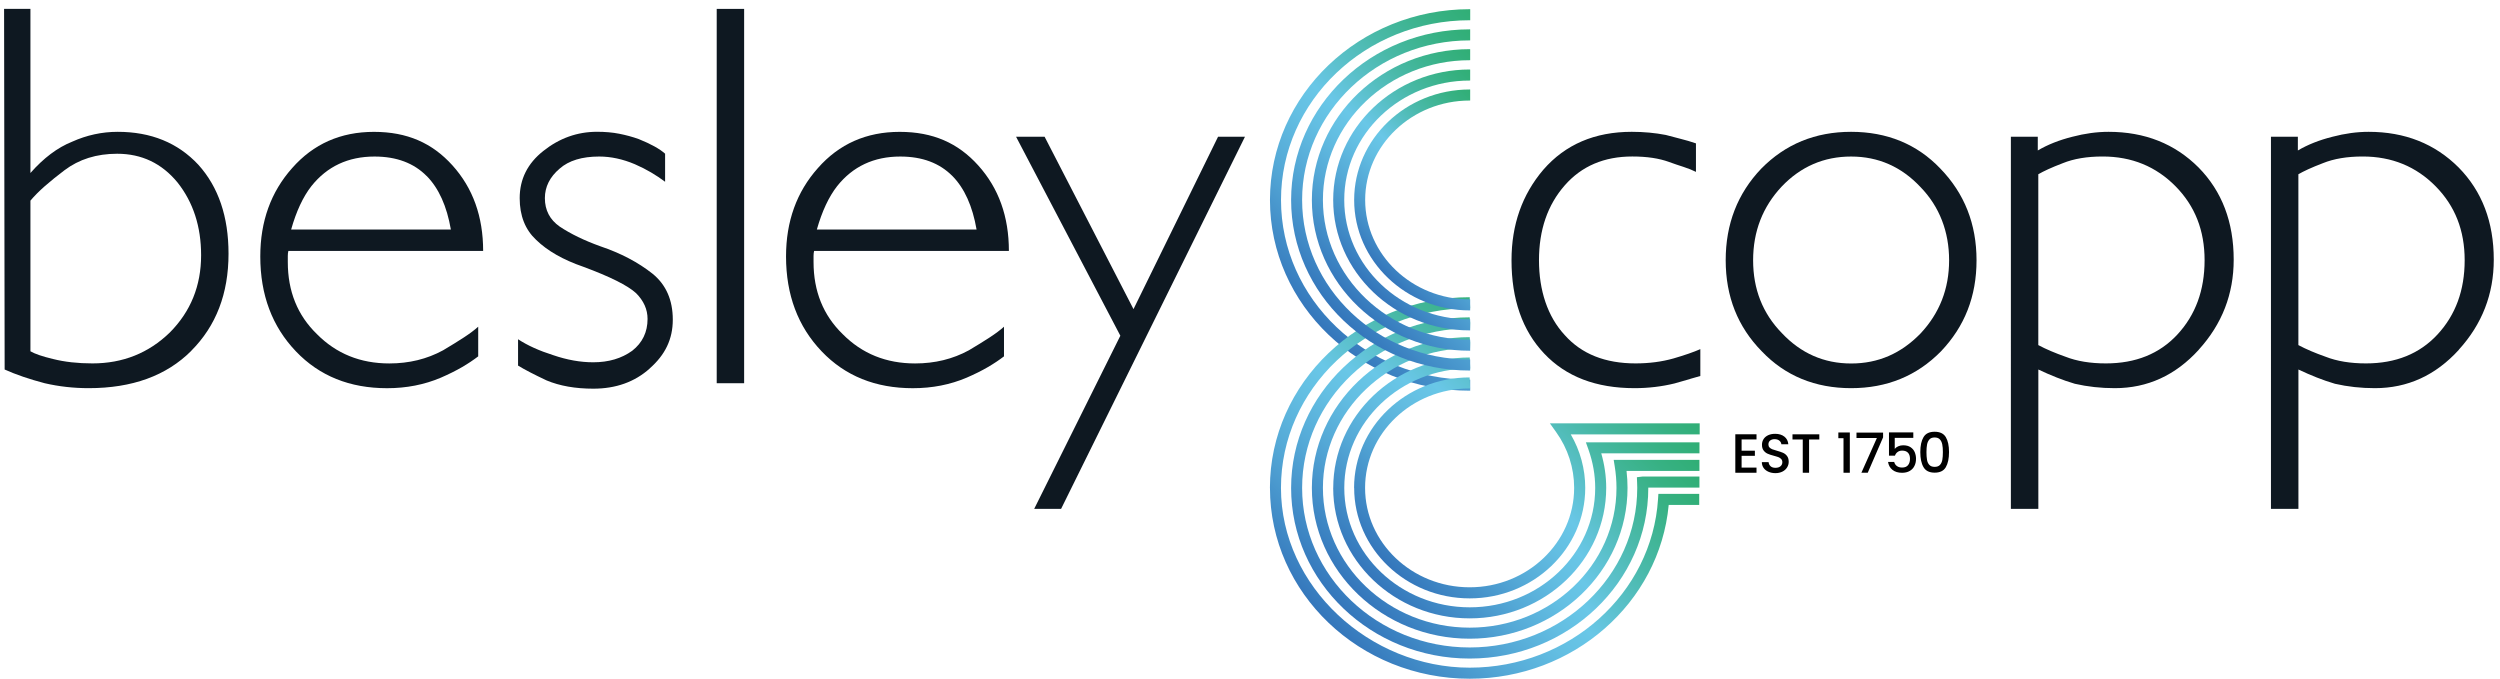
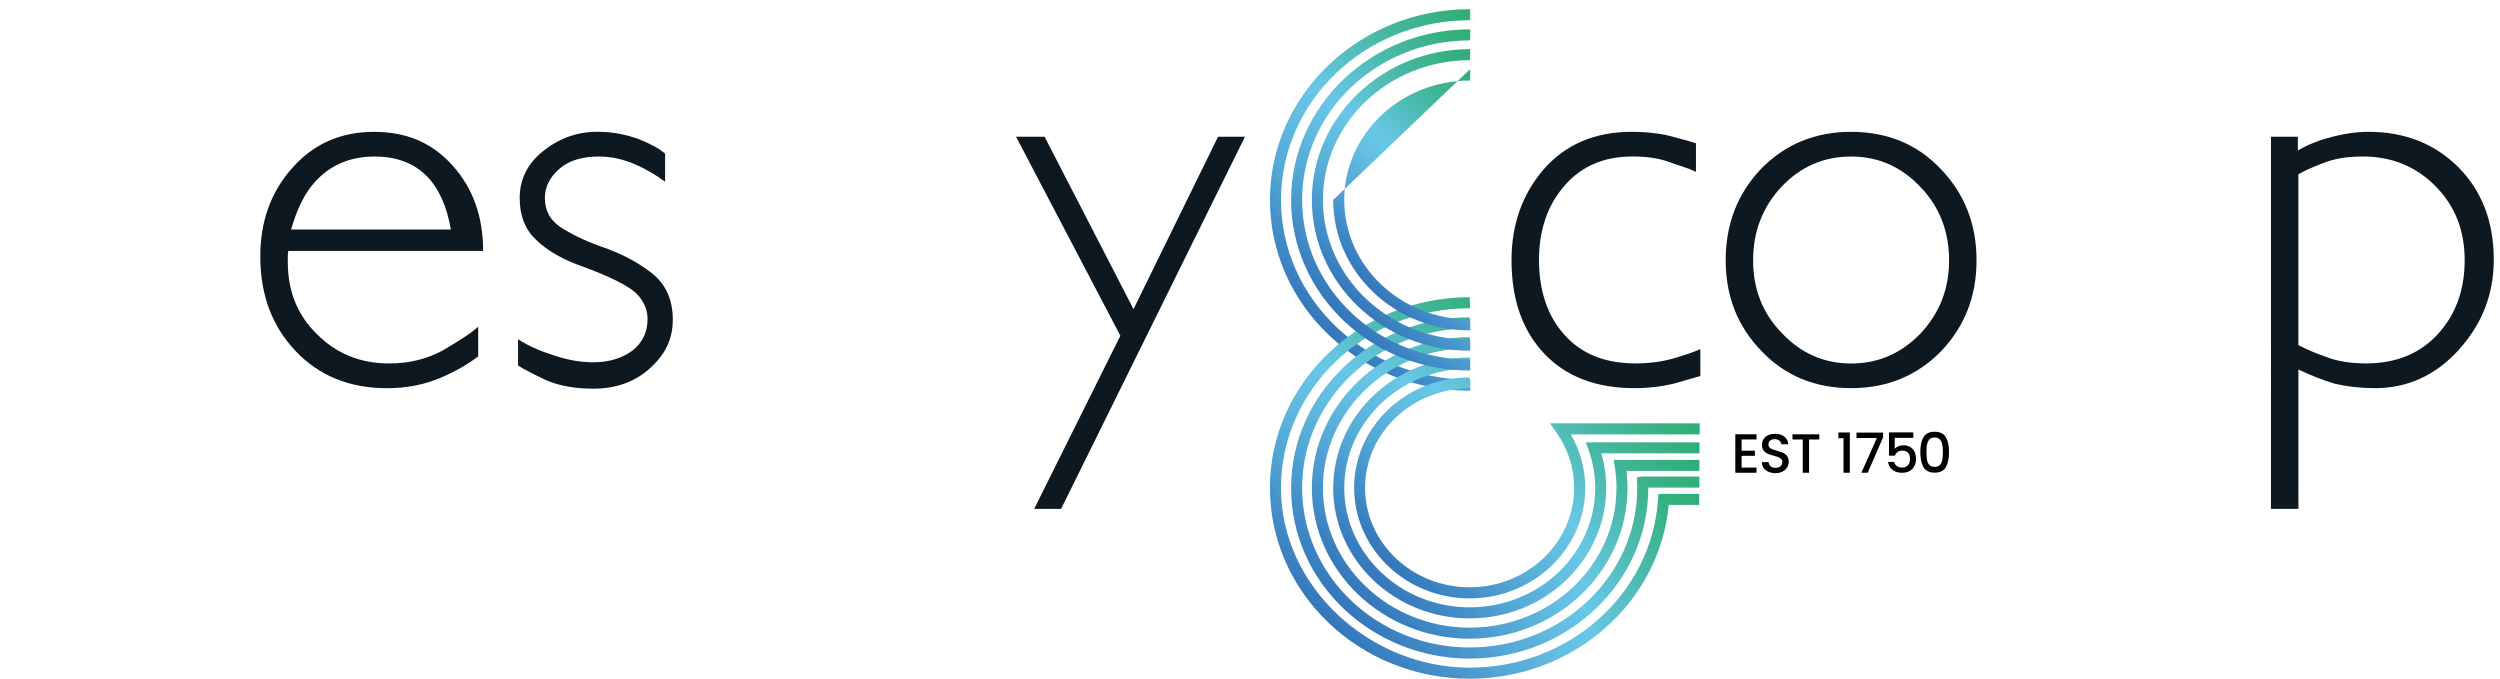
<svg xmlns="http://www.w3.org/2000/svg" id="Layer_1" viewBox="0 0 581.65 157.91">
  <defs>
    <style>.cls-1{fill:none;}.cls-2{fill:url(#linear-gradient);}.cls-3{clip-path:url(#clippath);}.cls-4{fill:#0e1821;}.cls-5{clip-path:url(#clippath-1);}.cls-6{clip-path:url(#clippath-4);}.cls-7{clip-path:url(#clippath-3);}.cls-8{clip-path:url(#clippath-2);}.cls-9{clip-path:url(#clippath-7);}.cls-10{clip-path:url(#clippath-8);}.cls-11{clip-path:url(#clippath-6);}.cls-12{clip-path:url(#clippath-5);}.cls-13{clip-path:url(#clippath-9);}.cls-14{clip-path:url(#clippath-10);}.cls-15{fill:url(#linear-gradient-8);}.cls-16{fill:url(#linear-gradient-9);}.cls-17{fill:url(#linear-gradient-3);}.cls-18{fill:url(#linear-gradient-4);}.cls-19{fill:url(#linear-gradient-2);}.cls-20{fill:url(#linear-gradient-6);}.cls-21{fill:url(#linear-gradient-7);}.cls-22{fill:url(#linear-gradient-5);}.cls-23{fill:url(#linear-gradient-10);}</style>
    <clipPath id="clippath">
      <path class="cls-1" d="M295.47,46.52c0,24.47,20.85,44.38,46.48,44.38,.04,0,.07,0,.11,0v-2.57s-.07,0-.11,0c-24.21,0-43.91-18.76-43.91-41.81s19.7-41.81,43.91-41.81c.04,0,.07,0,.11,0V2.14s-.07,0-.11,0c-25.63,0-46.48,19.91-46.48,44.38" />
    </clipPath>
    <linearGradient id="linear-gradient" x1="-49" y1="210.55" x2="-48" y2="210.55" gradientTransform="translate(4056.87 16234.08) scale(76.88 -76.88)" gradientUnits="userSpaceOnUse">
      <stop offset="0" stop-color="#3476bb" />
      <stop offset="0" stop-color="#3476bb" />
      <stop offset=".06" stop-color="#3c83c2" />
      <stop offset=".25" stop-color="#54a8d6" />
      <stop offset=".4" stop-color="#63bee2" />
      <stop offset=".5" stop-color="#69c7e7" />
      <stop offset=".51" stop-color="#68c6e5" />
      <stop offset=".74" stop-color="#49b9a8" />
      <stop offset=".91" stop-color="#37b183" />
      <stop offset="1" stop-color="#30ae75" />
    </linearGradient>
    <clipPath id="clippath-1">
      <path class="cls-1" d="M295.47,113.53c0,24.47,20.85,44.38,46.48,44.38,24.09,0,44.18-17.66,46.29-40.43h7.1v-2.57h-9.5l-.08,1.2c-1.41,22-20.66,39.23-43.82,39.23s-43.91-18.76-43.91-41.81,19.7-41.81,43.92-41.81h.1s-.11-2.57-.11-2.57c-25.63,0-46.48,19.91-46.48,44.38" />
    </clipPath>
    <linearGradient id="linear-gradient-2" x1="-49" y1="210.4" x2="-48" y2="210.4" gradientTransform="translate(4325.01 17407.21) scale(82.19 -82.19)" gradientUnits="userSpaceOnUse">
      <stop offset="0" stop-color="#3476bb" />
      <stop offset="0" stop-color="#3476bb" />
      <stop offset=".06" stop-color="#3c83c2" />
      <stop offset=".25" stop-color="#54a8d6" />
      <stop offset=".4" stop-color="#63bee2" />
      <stop offset=".5" stop-color="#69c7e7" />
      <stop offset=".51" stop-color="#68c6e5" />
      <stop offset=".74" stop-color="#49b9a8" />
      <stop offset=".91" stop-color="#37b183" />
      <stop offset="1" stop-color="#30ae75" />
    </linearGradient>
    <clipPath id="clippath-2">
      <path class="cls-1" d="M300.39,113.53c0,21.88,18.64,39.69,41.55,39.69s41.55-17.8,41.55-39.69v-.09h11.9v-2.57h-13.22l-1.33,.16,.05,1.33c.01,.39,.03,.77,.03,1.16,0,20.47-17.49,37.12-38.98,37.12s-38.99-16.65-38.99-37.12,17.49-37.12,39.02-37.12h.05s.03-1.28,.03-1.28l-.11-1.29c-22.91,0-41.55,17.81-41.55,39.69" />
    </clipPath>
    <linearGradient id="linear-gradient-3" x1="-49" y1="210.38" x2="-48" y2="210.38" gradientTransform="translate(4237.19 17004.52) scale(80.29 -80.29)" gradientUnits="userSpaceOnUse">
      <stop offset="0" stop-color="#3476bb" />
      <stop offset="0" stop-color="#3476bb" />
      <stop offset=".06" stop-color="#3c83c2" />
      <stop offset=".25" stop-color="#54a8d6" />
      <stop offset=".4" stop-color="#63bee2" />
      <stop offset=".5" stop-color="#69c7e7" />
      <stop offset=".51" stop-color="#68c6e5" />
      <stop offset=".74" stop-color="#49b9a8" />
      <stop offset=".91" stop-color="#37b183" />
      <stop offset="1" stop-color="#30ae75" />
    </linearGradient>
    <clipPath id="clippath-3">
      <path class="cls-1" d="M305.22,113.52c0,19.34,16.47,35.08,36.72,35.08s36.72-15.74,36.72-35.08c0-1.31-.08-2.64-.23-3.95h16.96v-2.57h-19.95l.24,1.49c.27,1.66,.41,3.35,.41,5.03,0,17.93-15.32,32.51-34.15,32.51s-34.15-14.59-34.15-32.51,15.32-32.51,34.18-32.51h.05s.03-1.28,.03-1.28l-.11-1.29c-20.25,0-36.72,15.74-36.72,35.08" />
    </clipPath>
    <linearGradient id="linear-gradient-4" x1="-49" y1="210.36" x2="-48" y2="210.36" gradientTransform="translate(4145.15 16584.25) scale(78.3 -78.3)" gradientUnits="userSpaceOnUse">
      <stop offset="0" stop-color="#3476bb" />
      <stop offset="0" stop-color="#3476bb" />
      <stop offset=".06" stop-color="#3c83c2" />
      <stop offset=".25" stop-color="#54a8d6" />
      <stop offset=".4" stop-color="#63bee2" />
      <stop offset=".5" stop-color="#69c7e7" />
      <stop offset=".51" stop-color="#68c6e5" />
      <stop offset=".74" stop-color="#49b9a8" />
      <stop offset=".91" stop-color="#37b183" />
      <stop offset="1" stop-color="#30ae75" />
    </linearGradient>
    <clipPath id="clippath-4">
      <path class="cls-1" d="M310.18,113.52c0,16.74,14.25,30.35,31.76,30.35s31.76-13.61,31.76-30.35c0-2.7-.39-5.4-1.15-8.04h22.85v-2.57h-26.43l.61,1.71c1.03,2.91,1.56,5.9,1.56,8.9,0,15.32-13.1,27.78-29.19,27.78s-29.19-12.46-29.19-27.78,13.1-27.78,29.17-27.78h.13s-.11-2.57-.11-2.57c-17.51,0-31.76,13.61-31.76,30.35" />
    </clipPath>
    <linearGradient id="linear-gradient-5" x1="-49" y1="210.34" x2="-48" y2="210.34" gradientTransform="translate(4055.16 16172.64) scale(76.35 -76.35)" gradientUnits="userSpaceOnUse">
      <stop offset="0" stop-color="#3476bb" />
      <stop offset="0" stop-color="#3476bb" />
      <stop offset=".06" stop-color="#3c83c2" />
      <stop offset=".25" stop-color="#54a8d6" />
      <stop offset=".4" stop-color="#63bee2" />
      <stop offset=".5" stop-color="#69c7e7" />
      <stop offset=".51" stop-color="#68c6e5" />
      <stop offset=".74" stop-color="#49b9a8" />
      <stop offset=".91" stop-color="#37b183" />
      <stop offset="1" stop-color="#30ae75" />
    </linearGradient>
    <clipPath id="clippath-5">
      <path class="cls-1" d="M315.06,113.52c0,14.17,12.06,25.7,26.88,25.7s26.88-11.53,26.88-25.7c0-4.39-1.16-8.66-3.37-12.46h30v-2.57h-34.86l1.45,2.03c2.75,3.84,4.2,8.34,4.2,12.99,0,12.75-10.91,23.13-24.32,23.13s-24.32-10.38-24.32-23.13,10.91-23.13,24.28-23.13h.15s-.11-2.57-.11-2.57c-14.83,0-26.88,11.53-26.88,25.7" />
    </clipPath>
    <linearGradient id="linear-gradient-6" x1="-49" y1="210.32" x2="-48" y2="210.32" gradientTransform="translate(3982.37 15835.54) scale(74.75 -74.75)" gradientUnits="userSpaceOnUse">
      <stop offset="0" stop-color="#3476bb" />
      <stop offset="0" stop-color="#3476bb" />
      <stop offset=".06" stop-color="#3c83c2" />
      <stop offset=".25" stop-color="#54a8d6" />
      <stop offset=".4" stop-color="#63bee2" />
      <stop offset=".5" stop-color="#69c7e7" />
      <stop offset=".51" stop-color="#68c6e5" />
      <stop offset=".74" stop-color="#49b9a8" />
      <stop offset=".91" stop-color="#37b183" />
      <stop offset="1" stop-color="#30ae75" />
    </linearGradient>
    <clipPath id="clippath-6">
      <path class="cls-1" d="M300.39,46.52c0,21.89,18.64,39.69,41.55,39.69,.04,0,.07,0,.11,0v-2.57s-.07,0-.11,0c-21.5,0-38.99-16.65-38.99-37.12s17.49-37.12,38.99-37.12c.04,0,.07,0,.11,0v-2.57s-.07,0-.11,0c-22.91,0-41.55,17.81-41.55,39.69" />
    </clipPath>
    <linearGradient id="linear-gradient-7" x1="-49" y1="210.55" x2="-48" y2="210.55" gradientTransform="translate(3664.2 14522.98) scale(68.75 -68.75)" gradientUnits="userSpaceOnUse">
      <stop offset="0" stop-color="#3476bb" />
      <stop offset="0" stop-color="#3476bb" />
      <stop offset=".06" stop-color="#3c83c2" />
      <stop offset=".25" stop-color="#54a8d6" />
      <stop offset=".4" stop-color="#63bee2" />
      <stop offset=".5" stop-color="#69c7e7" />
      <stop offset=".51" stop-color="#68c6e5" />
      <stop offset=".74" stop-color="#49b9a8" />
      <stop offset=".91" stop-color="#37b183" />
      <stop offset="1" stop-color="#30ae75" />
    </linearGradient>
    <clipPath id="clippath-7">
      <path class="cls-1" d="M305.22,46.52c0,19.35,16.47,35.08,36.72,35.08,.04,0,.07,0,.11,0v-2.57s-.07,0-.11,0c-18.83,0-34.15-14.59-34.15-32.51s15.32-32.51,34.15-32.51c.04,0,.07,0,.11,0v-2.57s-.07,0-.11,0c-20.25,0-36.72,15.74-36.72,35.08" />
    </clipPath>
    <linearGradient id="linear-gradient-8" x1="-49" y1="210.55" x2="-48" y2="210.55" gradientTransform="translate(3278.68 12843.07) scale(60.78 -60.78)" gradientUnits="userSpaceOnUse">
      <stop offset="0" stop-color="#3476bb" />
      <stop offset="0" stop-color="#3476bb" />
      <stop offset=".06" stop-color="#3c83c2" />
      <stop offset=".25" stop-color="#54a8d6" />
      <stop offset=".4" stop-color="#63bee2" />
      <stop offset=".5" stop-color="#69c7e7" />
      <stop offset=".51" stop-color="#68c6e5" />
      <stop offset=".74" stop-color="#49b9a8" />
      <stop offset=".91" stop-color="#37b183" />
      <stop offset="1" stop-color="#30ae75" />
    </linearGradient>
    <clipPath id="clippath-8">
-       <path class="cls-1" d="M310.18,46.52c0,16.73,14.25,30.35,31.76,30.35,.04,0,.07,0,.11,0v-2.57s-.07,0-.11,0c-16.1,0-29.19-12.46-29.19-27.78s13.1-27.78,29.19-27.78c.04,0,.07,0,.11,0v-2.57s-.07,0-.11,0c-17.51,0-31.76,13.61-31.76,30.35" />
+       <path class="cls-1" d="M310.18,46.52c0,16.73,14.25,30.35,31.76,30.35,.04,0,.07,0,.11,0v-2.57s-.07,0-.11,0c-16.1,0-29.19-12.46-29.19-27.78s13.1-27.78,29.19-27.78c.04,0,.07,0,.11,0v-2.57s-.07,0-.11,0" />
    </clipPath>
    <linearGradient id="linear-gradient-9" x1="-49" y1="210.55" x2="-48" y2="210.55" gradientTransform="translate(2882.91 11118.48) scale(52.58 -52.58)" gradientUnits="userSpaceOnUse">
      <stop offset="0" stop-color="#3476bb" />
      <stop offset="0" stop-color="#3476bb" />
      <stop offset=".06" stop-color="#3c83c2" />
      <stop offset=".25" stop-color="#54a8d6" />
      <stop offset=".4" stop-color="#63bee2" />
      <stop offset=".5" stop-color="#69c7e7" />
      <stop offset=".51" stop-color="#68c6e5" />
      <stop offset=".74" stop-color="#49b9a8" />
      <stop offset=".91" stop-color="#37b183" />
      <stop offset="1" stop-color="#30ae75" />
    </linearGradient>
    <clipPath id="clippath-9">
-       <path class="cls-1" d="M315.06,46.52c0,14.17,12.06,25.7,26.88,25.7,.04,0,.07,0,.11,0v-2.57s-.07,0-.11,0c-13.41,0-24.32-10.38-24.32-23.13s10.91-23.13,24.32-23.13c.04,0,.07,0,.11,0v-2.57s-.07,0-.11,0c-14.83,0-26.88,11.53-26.88,25.7" />
-     </clipPath>
+       </clipPath>
    <linearGradient id="linear-gradient-10" x1="-49" y1="210.55" x2="-48" y2="210.55" gradientTransform="translate(2493.77 9422.78) scale(44.53 -44.53)" gradientUnits="userSpaceOnUse">
      <stop offset="0" stop-color="#3476bb" />
      <stop offset="0" stop-color="#3476bb" />
      <stop offset=".06" stop-color="#3c83c2" />
      <stop offset=".25" stop-color="#54a8d6" />
      <stop offset=".4" stop-color="#63bee2" />
      <stop offset=".5" stop-color="#69c7e7" />
      <stop offset=".51" stop-color="#68c6e5" />
      <stop offset=".74" stop-color="#49b9a8" />
      <stop offset=".91" stop-color="#37b183" />
      <stop offset="1" stop-color="#30ae75" />
    </linearGradient>
    <clipPath id="clippath-10">
      <rect class="cls-1" x="-49" y="-49.96" width="681.31" height="260.39" />
    </clipPath>
  </defs>
  <g class="cls-3">
    <rect class="cls-2" x="270.91" y="-1.33" width="95.71" height="95.71" transform="translate(60.47 239.03) rotate(-45)" />
  </g>
  <g class="cls-5">
    <rect class="cls-19" x="278.71" y="46.83" width="133.38" height="133.38" transform="translate(20.89 277.49) rotate(-45)" />
  </g>
  <g class="cls-8">
    <rect class="cls-17" x="286.24" y="51.87" width="123.31" height="123.31" transform="translate(21.62 279.25) rotate(-45)" />
  </g>
  <g class="cls-7">
    <rect class="cls-18" x="293.62" y="56.84" width="113.37" height="113.37" transform="translate(22.33 280.96) rotate(-45)" />
  </g>
  <g class="cls-6">
    <rect class="cls-22" x="301.2" y="61.94" width="103.17" height="103.17" transform="translate(23.06 282.71) rotate(-45)" />
  </g>
  <g class="cls-12">
    <rect class="cls-20" x="308.66" y="66.93" width="93.19" height="93.19" transform="translate(23.78 284.46) rotate(-45)" />
  </g>
  <g class="cls-11">
    <rect class="cls-21" x="278.43" y="3.73" width="85.59" height="85.59" transform="translate(61.19 240.77) rotate(-45)" />
  </g>
  <g class="cls-9">
    <rect class="cls-15" x="285.81" y="8.69" width="75.66" height="75.66" transform="translate(61.9 242.47) rotate(-45)" />
  </g>
  <g class="cls-10">
    <rect class="cls-16" x="293.39" y="13.79" width="65.46" height="65.46" transform="translate(62.62 244.23) rotate(-45)" />
  </g>
  <g class="cls-13">
    <rect class="cls-23" x="300.84" y="18.81" width="55.43" height="55.43" transform="translate(63.34 245.95) rotate(-45)" />
  </g>
  <g class="cls-14">
    <path class="cls-4" d="M393.24,88.17c-.98,.29-2.19,.63-3.64,1.04-2.98,.73-6.09,1.1-9.32,1.1-8.94,0-15.94-2.68-21.01-8.05-5.07-5.36-7.6-12.6-7.6-21.71,0-8.26,2.47-15.28,7.41-21.07,5.11-5.87,11.96-8.81,20.56-8.81,2.81,0,5.45,.25,7.92,.73,1.19,.33,2.36,.63,3.51,.92,1.15,.29,2.32,.63,3.51,1.04v6.63c-.85-.42-1.81-.81-2.87-1.15-1.07-.34-2.19-.72-3.38-1.15-2.3-.85-5.15-1.28-8.56-1.28-6.56,0-11.79,2.24-15.71,6.71-4,4.56-6,10.37-6,17.42s2,13.12,6,17.43c3.91,4.39,9.4,6.58,16.47,6.58,3.15,0,6.08-.38,8.81-1.15,2.64-.77,4.72-1.49,6.26-2.17v6.25c-.6,.16-1.39,.39-2.36,.67" />
    <path class="cls-4" d="M451.58,81.75c-5.61,5.7-12.57,8.56-20.9,8.56s-15.33-2.85-20.77-8.56c-5.61-5.7-8.41-12.77-8.41-21.2s2.76-15.54,8.28-21.32c5.61-5.7,12.57-8.56,20.9-8.56s15.33,2.85,20.77,8.56c5.61,5.79,8.41,12.9,8.41,21.32s-2.76,15.41-8.28,21.2m-4.76-38.23c-4.44-4.73-9.82-7.1-16.14-7.1s-11.7,2.32-16.14,6.97c-4.44,4.73-6.66,10.46-6.66,17.17s2.22,12.35,6.66,16.91c4.44,4.73,9.82,7.1,16.14,7.1s11.61-2.32,16.14-6.97c4.44-4.73,6.66-10.41,6.66-17.04s-2.22-12.47-6.66-17.04" />
-     <path class="cls-4" d="M511.57,81.37c-5.42,5.96-11.94,8.94-19.56,8.94-3.22,0-6.31-.34-9.27-1.02-1.44-.43-2.86-.91-4.25-1.47-1.4-.55-2.81-1.17-4.25-1.85v32.43h-6.39V31.82h6.26v3.19c2.3-1.36,4.98-2.42,8.04-3.19,2.89-.76,5.7-1.15,8.43-1.15,8.43,0,15.41,2.77,20.94,8.3,5.45,5.54,8.17,12.69,8.17,21.45,0,8-2.71,14.98-8.13,20.94m-5.36-37.98c-4.57-4.65-10.23-6.97-17-6.97-3.64,0-6.72,.52-9.26,1.55-1.35,.52-2.5,.99-3.43,1.42-.93,.43-1.69,.82-2.28,1.16v39.75c1.78,.95,3.89,1.85,6.34,2.71,2.62,1.03,5.75,1.55,9.39,1.55,6.94,0,12.47-2.24,16.62-6.71,4.23-4.56,6.34-10.32,6.34-17.29s-2.24-12.6-6.72-17.17" />
    <path class="cls-4" d="M572.09,81.37c-5.42,5.96-11.94,8.94-19.56,8.94-3.22,0-6.31-.34-9.27-1.02-1.44-.43-2.86-.91-4.26-1.47-1.4-.55-2.81-1.17-4.25-1.85v32.43h-6.39V31.82h6.26v3.19c2.3-1.36,4.98-2.42,8.04-3.19,2.89-.76,5.7-1.15,8.43-1.15,8.43,0,15.41,2.77,20.94,8.3,5.45,5.54,8.17,12.69,8.17,21.45,0,8-2.71,14.98-8.13,20.94m-5.36-37.98c-4.57-4.65-10.23-6.97-17-6.97-3.64,0-6.72,.52-9.26,1.55-1.35,.52-2.5,.99-3.43,1.42-.93,.43-1.69,.82-2.28,1.16v39.75c1.78,.95,3.89,1.85,6.34,2.71,2.62,1.03,5.75,1.55,9.39,1.55,6.94,0,12.47-2.24,16.62-6.71,4.23-4.56,6.34-10.32,6.34-17.29s-2.24-12.6-6.72-17.17" />
-     <path class="cls-4" d="M44.5,81.63c-5.79,5.79-13.75,8.68-23.88,8.68-3.49,0-6.9-.38-10.22-1.15-3.58-.94-6.68-2-9.32-3.19L.95,2.07H7.08V40.25c3.07-3.49,6.3-5.92,9.7-7.28,3.4-1.53,6.94-2.3,10.6-2.3,7.75,0,14,2.55,18.77,7.66,4.68,5.19,7.02,12.09,7.02,20.69,0,9.28-2.89,16.81-8.68,22.6m-3.19-39.17c-3.66-4.45-8.34-6.68-14.05-6.68-4.77,0-8.86,1.28-12.26,3.85-1.7,1.29-3.21,2.5-4.53,3.66-1.32,1.16-2.45,2.29-3.38,3.4v35.05c1.02,.6,2.76,1.2,5.24,1.79,2.72,.69,5.79,1.03,9.19,1.03,7.06,0,13.07-2.4,18-7.19,4.85-4.88,7.28-10.87,7.28-17.97,0-6.67-1.83-12.32-5.49-16.94" />
    <path class="cls-4" d="M67.09,58.39c-.09,.34-.13,.73-.13,1.16v1.42c0,6.79,2.25,12.38,6.77,16.76,4.51,4.56,10.13,6.83,16.85,6.83,4.6,0,8.77-1.02,12.51-3.06,1.87-1.11,3.49-2.11,4.85-3,1.36-.89,2.47-1.72,3.32-2.49v6.9c-1.11,.85-2.36,1.69-3.77,2.51-1.41,.82-3.05,1.64-4.92,2.45-3.83,1.63-8,2.45-12.51,2.45-8.68,0-15.75-2.85-21.2-8.56-5.54-5.79-8.3-13.15-8.3-22.09,0-8.17,2.47-15.02,7.41-20.56,4.94-5.62,11.28-8.43,19.03-8.43s13.58,2.6,18.26,7.79c4.77,5.28,7.15,11.92,7.15,19.92h-45.33Zm32.18-17.43c-2.98-3.02-7.02-4.54-12.13-4.54-6.13,0-11.02,2.29-14.68,6.87-1.96,2.51-3.53,5.88-4.72,10.11h37.16c-.94-5.44-2.81-9.59-5.62-12.45" />
    <path class="cls-4" d="M151.18,85.72c-3.49,3.14-7.88,4.71-13.15,4.71-4.17,0-7.79-.64-10.86-1.92-2.89-1.36-5.11-2.51-6.64-3.45v-6.13c2.21,1.45,4.94,2.68,8.17,3.7,3.23,1.11,6.34,1.66,9.32,1.66,3.57,0,6.59-.89,9.07-2.68,2.38-1.87,3.57-4.34,3.57-7.41,0-2.21-.89-4.21-2.68-6-1.96-1.79-6.05-3.83-12.26-6.13-4.68-1.61-8.35-3.7-10.98-6.26-2.55-2.38-3.83-5.62-3.83-9.7,0-4.43,1.83-8.09,5.49-10.98,3.74-2.98,7.92-4.47,12.51-4.47,1.87,0,3.6,.15,5.17,.46,1.57,.31,3.09,.72,4.53,1.24,2.81,1.13,4.85,2.26,6.13,3.4v6.53c-1.02-.77-2.11-1.49-3.26-2.17-1.15-.68-2.41-1.32-3.77-1.91-2.81-1.19-5.58-1.79-8.3-1.79-4,0-7.07,.94-9.19,2.8-2.3,1.95-3.45,4.25-3.45,6.88,0,2.8,1.15,5.01,3.45,6.62,2.55,1.7,5.7,3.23,9.45,4.58,4.77,1.61,8.81,3.74,12.13,6.37,3.15,2.55,4.73,6.12,4.73,10.7s-1.79,8.2-5.36,11.34" />
-     <rect class="cls-4" x="166.75" y="2.07" width="6.38" height="87.09" />
-     <path class="cls-4" d="M189.41,58.39c-.09,.34-.13,.73-.13,1.16v1.42c0,6.79,2.26,12.38,6.77,16.76,4.51,4.56,10.13,6.83,16.86,6.83,4.6,0,8.77-1.02,12.51-3.06,1.87-1.11,3.49-2.11,4.85-3,1.36-.89,2.47-1.72,3.32-2.49v6.9c-1.11,.85-2.36,1.69-3.77,2.51-1.4,.82-3.04,1.64-4.92,2.45-3.83,1.63-8,2.45-12.52,2.45-8.68,0-15.75-2.85-21.2-8.56-5.53-5.79-8.3-13.15-8.3-22.09,0-8.17,2.47-15.02,7.41-20.56,4.94-5.62,11.28-8.43,19.03-8.43s13.58,2.6,18.26,7.79c4.77,5.28,7.15,11.92,7.15,19.92h-45.33Zm32.18-17.43c-2.98-3.02-7.02-4.54-12.13-4.54-6.13,0-11.03,2.29-14.68,6.87-1.96,2.51-3.53,5.88-4.73,10.11h37.16c-.94-5.44-2.81-9.59-5.62-12.45" />
    <polygon class="cls-4" points="246.87 118.4 240.61 118.4 260.66 78.11 236.4 31.82 243.04 31.82 263.72 71.92 283.39 31.82 289.65 31.82 246.87 118.4" />
    <polygon points="405.2 102.24 405.2 104.86 408.29 104.86 408.29 106.05 405.2 106.05 405.2 108.79 408.67 108.79 408.67 109.99 403.74 109.99 403.74 101.04 408.67 101.04 408.67 102.24 405.2 102.24" />
    <path d="M411.45,109.76c-.48-.21-.86-.51-1.13-.89-.27-.39-.41-.84-.41-1.35h1.57c.04,.39,.19,.7,.46,.95,.27,.25,.65,.37,1.14,.37s.9-.12,1.18-.37c.28-.24,.42-.56,.42-.94,0-.3-.09-.54-.26-.73-.18-.19-.39-.33-.65-.44-.26-.1-.62-.21-1.09-.33-.58-.15-1.06-.31-1.42-.47-.36-.16-.67-.4-.93-.74-.26-.33-.39-.78-.39-1.34,0-.51,.13-.96,.39-1.35,.26-.39,.62-.68,1.08-.89,.46-.21,1-.31,1.61-.31,.86,0,1.58,.22,2.13,.65,.55,.43,.86,1.03,.92,1.78h-1.62c-.02-.33-.18-.6-.46-.84-.28-.23-.66-.35-1.12-.35-.42,0-.76,.11-1.03,.32-.27,.22-.4,.52-.4,.93,0,.27,.08,.5,.25,.68,.17,.18,.38,.31,.63,.42,.26,.1,.61,.21,1.05,.33,.59,.16,1.07,.33,1.45,.49,.37,.16,.69,.41,.95,.75,.26,.34,.39,.79,.39,1.36,0,.46-.12,.88-.37,1.29-.24,.4-.6,.73-1.07,.97-.47,.24-1.02,.37-1.65,.37-.6,0-1.14-.11-1.62-.32" />
    <polygon points="423.28 101.05 423.28 102.25 420.9 102.25 420.9 109.99 419.43 109.99 419.43 102.25 417.04 102.25 417.04 101.05 423.28 101.05" />
    <polygon points="427.71 101.95 427.71 100.62 430.38 100.62 430.38 109.99 428.91 109.99 428.91 101.95 427.71 101.95" />
    <polygon points="438.12 101.75 434.55 109.99 433.07 109.99 436.68 101.9 431.93 101.9 431.93 100.65 438.12 100.65 438.12 101.75" />
    <path d="M445.14,101.88h-4.31v2.56c.18-.24,.45-.44,.8-.6,.36-.16,.73-.24,1.14-.24,.72,0,1.3,.15,1.76,.46,.45,.31,.77,.7,.96,1.17,.19,.47,.29,.97,.29,1.49,0,.64-.12,1.2-.37,1.69-.24,.49-.61,.88-1.09,1.16-.48,.28-1.08,.43-1.78,.43-.93,0-1.68-.23-2.25-.69-.57-.46-.9-1.07-1.02-1.84h1.43c.1,.4,.3,.72,.63,.96,.33,.24,.73,.35,1.22,.35,.61,0,1.06-.18,1.37-.55,.3-.37,.46-.86,.46-1.47s-.15-1.09-.46-1.42c-.31-.33-.76-.5-1.36-.5-.42,0-.77,.1-1.06,.32-.29,.21-.5,.49-.62,.85h-1.39v-5.41h5.66v1.29Z" />
    <path d="M447.53,101.7c.5-.84,1.36-1.25,2.59-1.25s2.09,.42,2.59,1.25c.5,.84,.75,1.99,.75,3.48s-.25,2.67-.75,3.52-1.36,1.27-2.59,1.27-2.09-.42-2.59-1.27-.75-2.02-.75-3.52,.25-2.64,.75-3.48m4.36,1.72c-.09-.48-.27-.87-.55-1.18-.27-.3-.68-.46-1.22-.46s-.95,.15-1.22,.46c-.27,.3-.46,.7-.55,1.18-.09,.48-.14,1.07-.14,1.76s.04,1.32,.13,1.81c.08,.49,.27,.88,.55,1.18,.28,.3,.69,.45,1.23,.45s.95-.15,1.23-.45c.28-.3,.46-.69,.55-1.18,.09-.49,.13-1.09,.13-1.81s-.04-1.28-.14-1.76" />
  </g>
</svg>